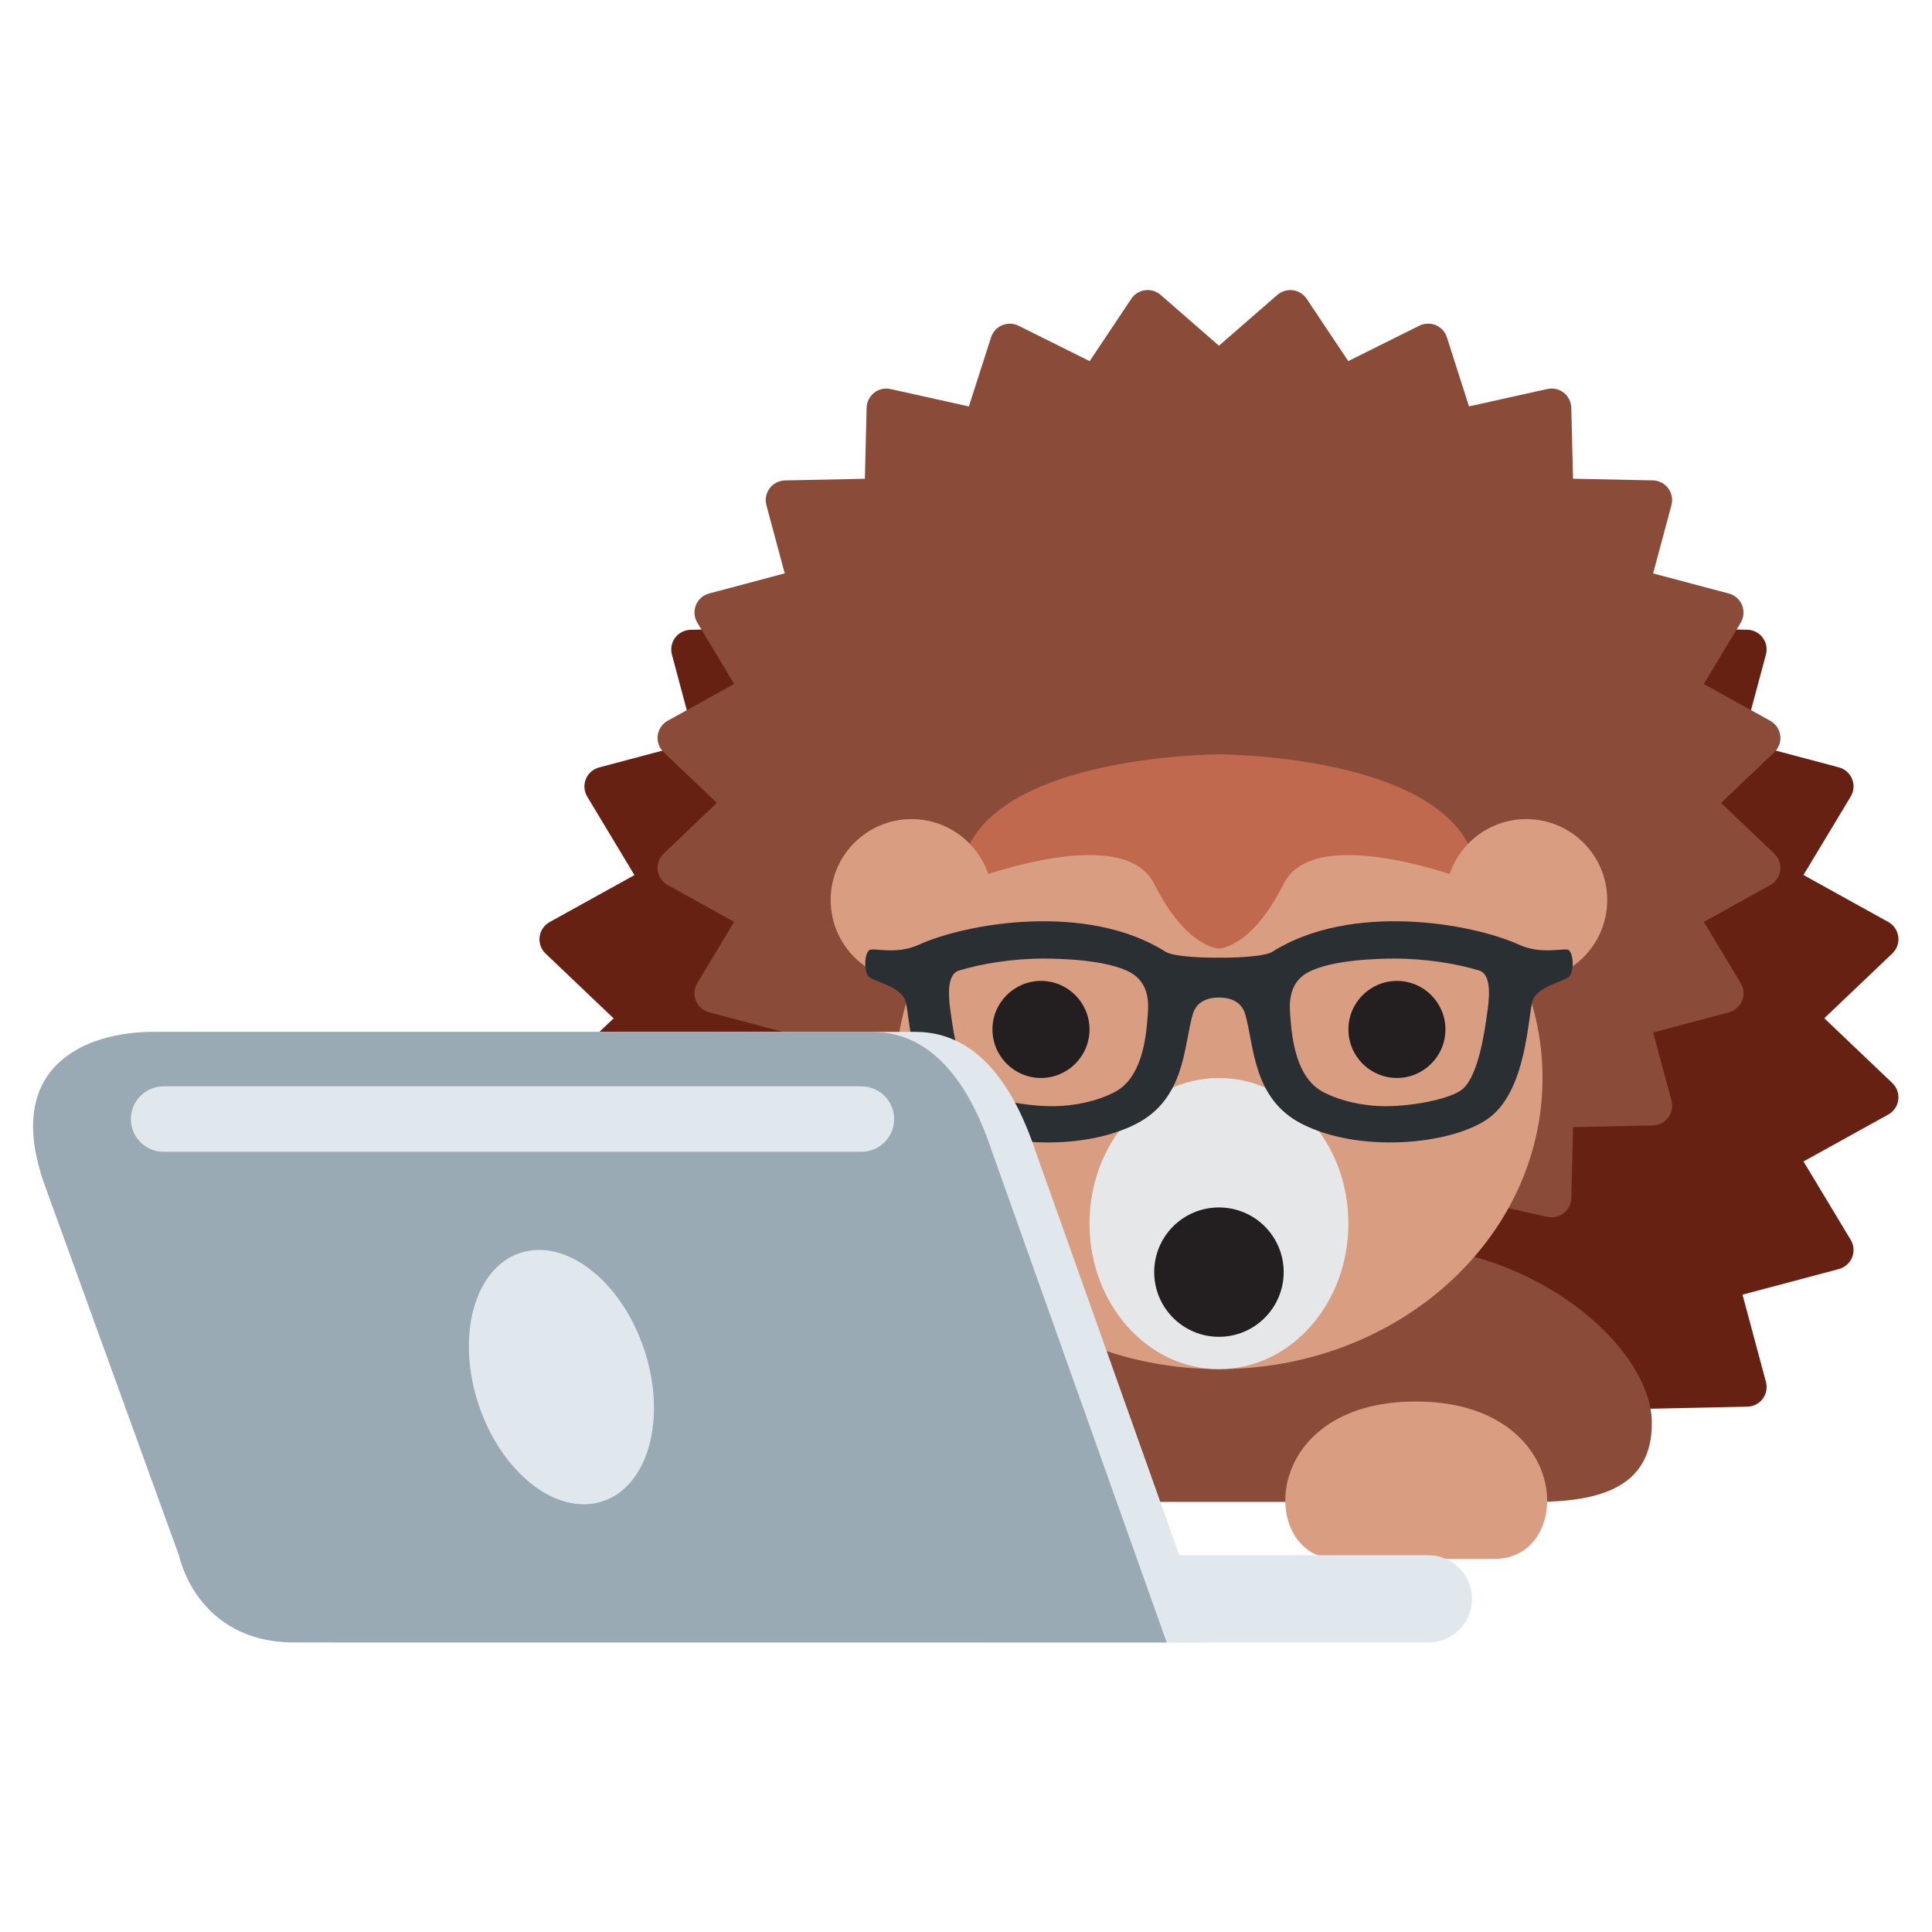
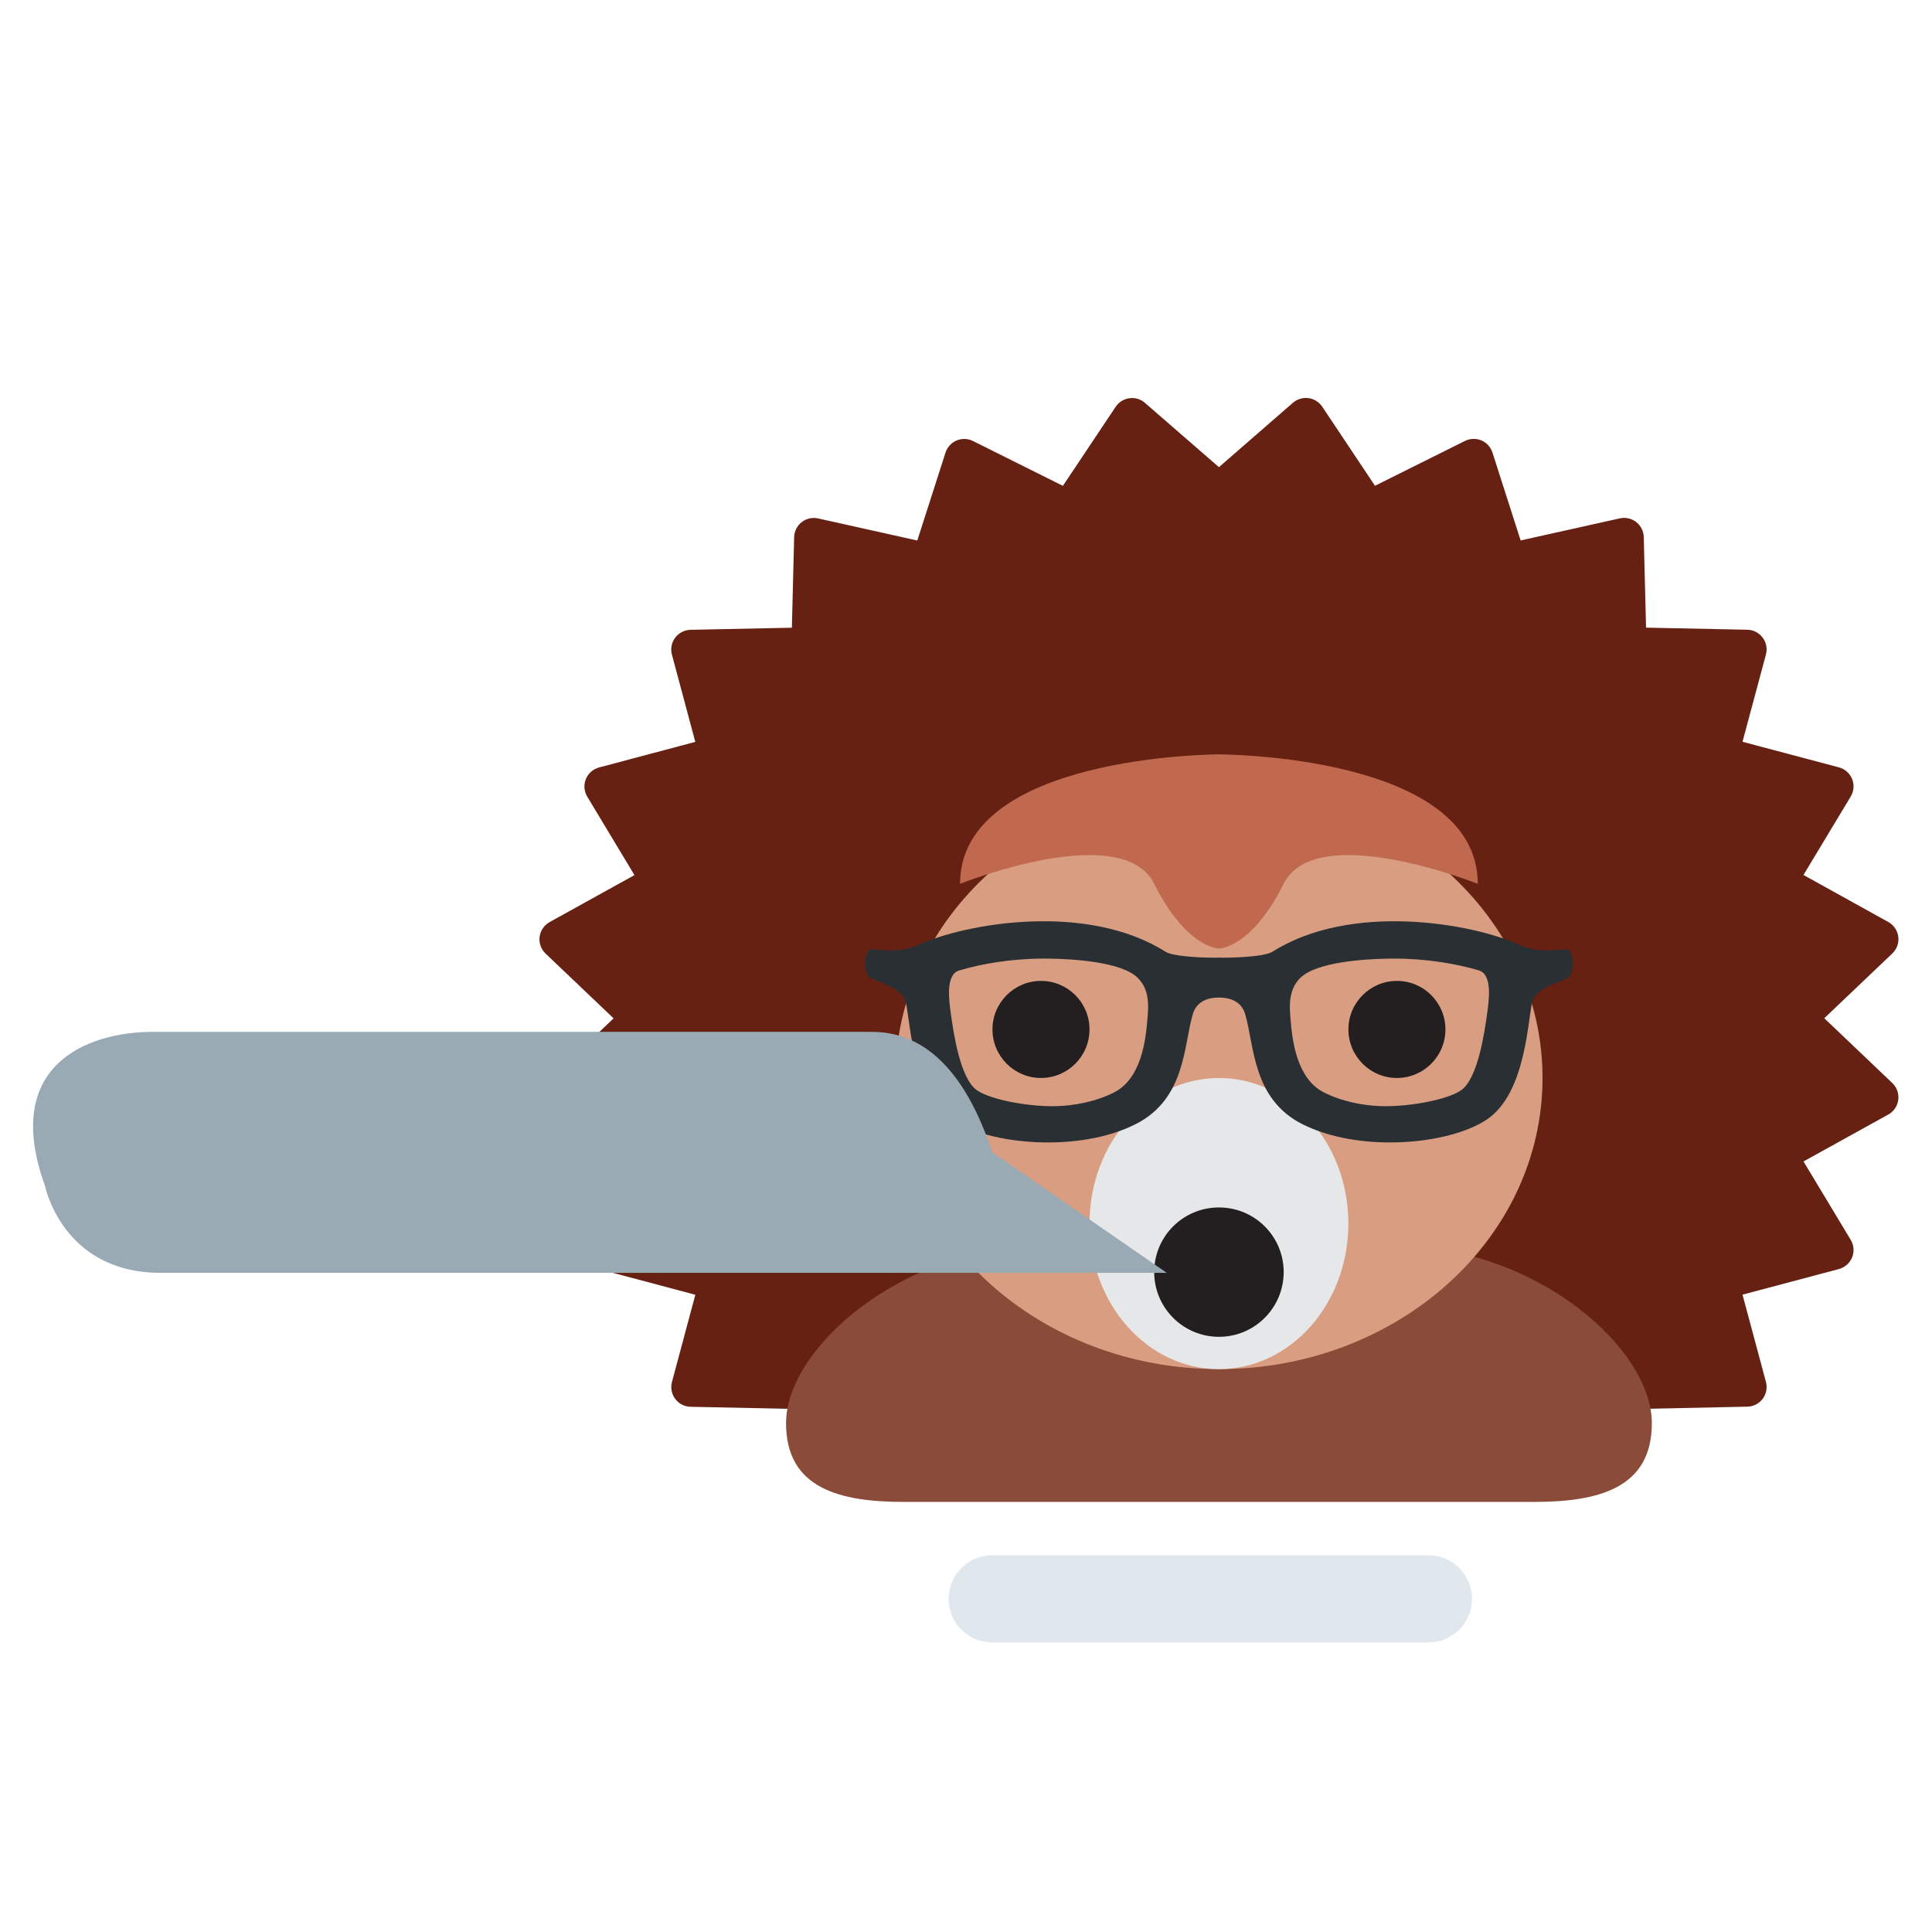
<svg xmlns="http://www.w3.org/2000/svg" viewBox="0 0 682.667 682.667" height="682.667" width="682.667" xml:space="preserve" id="svg2" version="1.1">
  <defs id="defs6" />
  <g transform="matrix(1.333,0,0,-1.333,0,682.667)" id="g10">
-     <path id="path12" style="fill:#6d6e71;fill-opacity:1;fill-rule:nonzero;stroke:none" d="m 434.609,252.119 c 0,-61.6 -49.906,-111.496 -111.496,-111.496 -61.579,0 -111.496,49.896 -111.496,111.496 0,61.579 49.927,111.506 111.496,111.506 61.59,-0.01 111.496,-49.927 111.496,-111.506 z" />
    <path id="path14" style="fill:#662113;fill-opacity:1;fill-rule:nonzero;stroke:none" d="m 406.568,114.543 h -166.91 c -17.369,0 -25.86,13.969 -28.823,24.098 l -27.79,0.584 c -1.597,0.032 -3.099,0.803 -4.058,2.087 -0.96,1.272 -1.284,2.931 -0.866,4.485 l 6.196,23.117 -25.516,6.791 c -1.586,0.428 -2.879,1.565 -3.495,3.088 -0.615,1.523 -0.48,3.245 0.365,4.642 l 12.508,20.791 -22.491,12.435 c -1.45,0.803 -2.431,2.253 -2.65,3.901 -0.208,1.638 0.376,3.287 1.576,4.444 l 18.036,17.182 -18.036,17.171 c -1.2,1.147 -1.784,2.795 -1.576,4.444 0.219,1.648 1.2,3.098 2.65,3.901 l 22.491,12.456 -12.518,20.801 c -0.845,1.408 -0.981,3.129 -0.365,4.642 0.615,1.523 1.909,2.66 3.494,3.088 l 25.517,6.781 -6.197,23.137 c -0.417,1.544 -0.094,3.203 0.866,4.486 0.96,1.283 2.462,2.045 4.069,2.087 l 26.862,0.552 0.605,24.015 c 0.041,1.554 0.772,3.014 2.003,3.974 1.231,0.96 2.827,1.325 4.339,0.981 l 26.299,-5.853 7.48,23.305 c 0.469,1.45 1.544,2.619 2.941,3.213 1.419,0.584 3.005,0.532 4.351,-0.146 l 23.826,-11.882 13.989,20.958 c 0.835,1.241 2.17,2.076 3.651,2.274 1.513,0.198 2.994,-0.25 4.11,-1.241 l 19.612,-17.036 19.612,17.067 c 1.137,0.981 2.619,1.429 4.121,1.231 1.491,-0.198 2.806,-1.033 3.651,-2.274 l 13.979,-20.958 23.847,11.882 c 1.356,0.678 2.952,0.72 4.35,0.146 1.408,-0.594 2.472,-1.763 2.942,-3.213 l 7.469,-23.305 26.299,5.853 c 1.523,0.333 3.108,-0.021 4.339,-0.981 1.231,-0.96 1.961,-2.42 2.003,-3.975 l 0.605,-24.014 26.852,-0.553 c 1.596,-0.031 3.098,-0.803 4.058,-2.086 0.97,-1.283 1.283,-2.942 0.866,-4.486 l -6.207,-23.127 25.547,-6.781 c 1.586,-0.417 2.88,-1.565 3.506,-3.088 0.615,-1.523 0.479,-3.244 -0.366,-4.642 l -12.528,-20.801 22.48,-12.456 c 1.461,-0.803 2.431,-2.253 2.65,-3.901 0.219,-1.648 -0.375,-3.297 -1.575,-4.444 l -18.037,-17.171 18.037,-17.181 c 1.2,-1.148 1.794,-2.806 1.575,-4.444 -0.219,-1.648 -1.189,-3.098 -2.65,-3.902 l -22.47,-12.435 12.518,-20.79 c 0.845,-1.409 0.981,-3.13 0.366,-4.642 -0.626,-1.523 -1.92,-2.661 -3.495,-3.088 l -25.558,-6.791 6.207,-23.117 c 0.417,-1.544 0.104,-3.203 -0.856,-4.486 -0.97,-1.283 -2.462,-2.055 -4.068,-2.086 l -27.78,-0.585 c -2.973,-10.16 -11.465,-24.129 -28.834,-24.129 z" />
-     <path id="path16" style="fill:#8a4b38;fill-opacity:1;fill-rule:nonzero;stroke:none" d="m 304.211,163.323 c -0.23,0 -0.459,0.01 -0.689,0.042 -1.492,0.198 -2.816,1.032 -3.651,2.284 l -11.037,16.535 -18.829,-9.379 c -1.367,-0.667 -2.953,-0.73 -4.361,-0.146 -1.398,0.595 -2.472,1.763 -2.942,3.224 l -5.883,18.329 -20.76,-4.611 c -1.544,-0.324 -3.119,0.031 -4.35,0.991 -1.231,0.959 -1.961,2.409 -2.003,3.974 l -0.469,18.819 -21.166,0.449 c -1.596,0.031 -3.099,0.803 -4.058,2.086 -0.96,1.273 -1.284,2.932 -0.866,4.486 l 4.84,18.068 -20.029,5.32 c -1.586,0.428 -2.879,1.565 -3.495,3.088 -0.615,1.523 -0.48,3.244 0.365,4.642 l 9.775,16.243 -17.609,9.743 c -1.46,0.803 -2.441,2.253 -2.65,3.902 -0.208,1.648 0.376,3.296 1.576,4.444 l 14.103,13.446 -14.103,13.426 c -1.2,1.148 -1.784,2.796 -1.576,4.444 0.219,1.648 1.2,3.098 2.65,3.902 l 17.62,9.753 -9.775,16.253 c -0.845,1.408 -0.981,3.13 -0.365,4.642 0.615,1.523 1.909,2.66 3.494,3.088 l 20.05,5.331 -4.861,18.068 c -0.417,1.544 -0.094,3.202 0.866,4.486 0.96,1.283 2.462,2.044 4.068,2.086 l 21.167,0.438 0.469,18.83 c 0.042,1.554 0.772,3.014 2.003,3.974 1.221,0.96 2.817,1.325 4.34,0.981 l 20.759,-4.611 5.884,18.318 c 0.469,1.45 1.544,2.619 2.942,3.213 1.418,0.574 2.993,0.532 4.36,-0.146 l 18.83,-9.378 11.036,16.524 c 0.835,1.241 2.16,2.076 3.652,2.274 1.502,0.219 2.994,-0.25 4.12,-1.241 l 15.46,-13.468 15.481,13.468 c 1.137,0.991 2.639,1.439 4.121,1.241 1.491,-0.198 2.806,-1.033 3.651,-2.274 l 11.026,-16.514 18.851,9.389 c 1.356,0.668 2.952,0.72 4.35,0.136 1.408,-0.595 2.472,-1.763 2.942,-3.213 l 5.862,-18.319 20.77,4.611 c 1.523,0.344 3.13,-0.021 4.34,-0.98 1.231,-0.96 1.961,-2.421 2.003,-3.985 l 0.469,-18.82 21.156,-0.438 c 1.596,-0.031 3.098,-0.803 4.058,-2.086 0.97,-1.283 1.283,-2.942 0.866,-4.486 l -4.851,-18.089 20.071,-5.33 c 1.586,-0.428 2.879,-1.565 3.505,-3.088 0.616,-1.523 0.48,-3.244 -0.365,-4.642 l -9.785,-16.253 17.619,-9.754 c 1.461,-0.803 2.431,-2.253 2.65,-3.901 0.219,-1.649 -0.376,-3.297 -1.575,-4.444 l -14.115,-13.426 14.115,-13.447 c 1.199,-1.147 1.794,-2.796 1.575,-4.444 -0.219,-1.648 -1.2,-3.088 -2.65,-3.901 l -17.609,-9.744 9.785,-16.242 c 0.845,-1.408 0.981,-3.13 0.365,-4.642 -0.625,-1.513 -1.919,-2.66 -3.494,-3.088 l -20.082,-5.341 4.851,-18.068 c 0.418,-1.544 0.105,-3.203 -0.855,-4.486 -0.97,-1.283 -2.462,-2.055 -4.069,-2.086 l -21.155,-0.449 -0.47,-18.819 c -0.042,-1.554 -0.772,-3.015 -2.003,-3.975 -1.22,-0.959 -2.827,-1.314 -4.339,-0.991 l -20.77,4.611 -5.863,-18.329 c -0.469,-1.45 -1.533,-2.628 -2.942,-3.223 -1.398,-0.605 -2.962,-0.553 -4.35,0.146 l -18.84,9.378 -11.037,-16.534 c -0.834,-1.252 -2.159,-2.076 -3.651,-2.285 -1.481,-0.188 -2.983,0.251 -4.12,1.242 l -15.492,13.53 -15.47,-13.499 c -0.96,-0.835 -2.18,-1.283 -3.432,-1.283 z" />
    <path id="path18" style="fill:#8a4b38;fill-opacity:1;fill-rule:nonzero;stroke:none" d="m 276.17,181.808 h 93.887 c 36.73,0 67.807,-26.862 67.807,-46.943 0,-17.213 -14.083,-20.864 -31.296,-20.864 h -166.91 c -17.212,0 -31.295,3.651 -31.295,20.864 0,20.081 31.191,46.943 67.807,46.943 z" />
    <path id="path20" style="fill:#d99e82;fill-opacity:1;fill-rule:nonzero;stroke:none" d="m 408.884,226.383 c 0,-42.645 -38.389,-77.174 -85.771,-77.174 -47.381,0 -85.771,34.529 -85.771,77.174 0,42.635 38.39,77.196 85.771,77.196 47.382,0 85.771,-34.561 85.771,-77.196 z" />
    <path id="path22" style="fill:#e6e7e8;fill-opacity:1;fill-rule:nonzero;stroke:none" d="m 357.424,187.786 c 0,-21.313 -15.366,-38.588 -34.311,-38.588 -18.944,0 -34.31,17.275 -34.31,38.588 0,21.312 15.356,38.587 34.31,38.587 18.955,0 34.311,-17.265 34.311,-38.587 z" />
    <path id="path24" style="fill:#231f20;fill-opacity:1;fill-rule:nonzero;stroke:none" d="m 340.274,174.933 c 0,-9.472 -7.678,-17.16 -17.161,-17.16 -9.482,0 -17.16,7.678 -17.16,17.16 0,9.473 7.678,17.13 17.16,17.13 9.483,0 17.161,-7.657 17.161,-17.13 z m -51.471,64.323 c 0,-7.114 -5.759,-12.873 -12.863,-12.873 -7.104,0 -12.862,5.769 -12.862,12.873 0,7.094 5.758,12.852 12.862,12.852 7.104,0.011 12.863,-5.758 12.863,-12.852 z m 94.346,0 c 0,-7.114 -5.759,-12.873 -12.852,-12.873 -7.115,0 -12.863,5.769 -12.863,12.873 0,7.094 5.758,12.852 12.863,12.852 7.093,0.011 12.852,-5.758 12.852,-12.852 z" />
    <path id="path26" style="fill:#c1694f;fill-opacity:1;fill-rule:nonzero;stroke:none" d="m 254.492,277.844 c 0,0 42.886,17.15 51.461,0 8.585,-17.15 17.16,-17.15 17.16,-17.15 v 51.471 c 0,-0.011 -68.621,-0.011 -68.621,-34.321 z m 137.232,0 c 0,0 -42.875,17.15 -51.461,0 -8.575,-17.15 -17.15,-17.15 -17.15,-17.15 v 51.471 c 0,-0.011 68.611,-0.011 68.611,-34.321 z" />
-     <path id="path28" style="fill:#d99e82;fill-opacity:1;fill-rule:nonzero;stroke:none" d="m 263.078,273.567 c 0,-11.851 -9.597,-21.448 -21.438,-21.448 -11.85,0 -21.448,9.597 -21.448,21.448 0,11.84 9.598,21.437 21.448,21.437 11.841,0 21.438,-9.597 21.438,-21.437 z m 162.956,0 c 0,-11.851 -9.597,-21.448 -21.448,-21.448 -11.84,0 -21.448,9.597 -21.448,21.448 0,11.84 9.608,21.437 21.448,21.437 11.851,0 21.448,-9.597 21.448,-21.437 z M 250.09,98.896 c -20.864,0 -20.864,41.727 20.864,41.727 41.727,0 42.374,-41.727 20.864,-41.727 z m 104.319,0 c -20.864,0 -20.864,41.727 20.864,41.727 41.727,0 42.374,-41.727 20.863,-41.727 z" />
    <path id="path30" style="fill:#292f33;fill-opacity:1;fill-rule:nonzero;stroke:none" d="m 415.862,260.253 c -0.946,0.82 -7.007,-1.353 -13.141,1.437 -12.655,5.759 -44.634,11.315 -65.452,-1.857 -2.229,-1.408 -11.543,-1.645 -14.148,-1.546 -2.605,-0.104 -11.918,0.134 -14.147,1.546 -20.813,13.172 -52.792,7.616 -65.447,1.857 -6.133,-2.79 -12.195,-0.617 -13.141,-1.437 -1.366,-1.181 -1.366,-5.907 0.006,-7.092 1.36,-1.181 8.169,-2.544 9.524,-6.085 1.366,-3.546 1.377,-24.487 12.24,-31.727 10.171,-6.776 33.898,-8.816 48.936,-1.176 13.119,6.663 12.66,20.689 15.066,29.046 0.857,2.978 3.274,4.479 6.969,4.479 3.695,0 6.112,-1.501 6.969,-4.479 2.406,-8.352 1.941,-22.383 15.066,-29.046 15.038,-7.635 38.765,-5.595 48.931,1.176 10.868,7.235 10.879,28.181 12.24,31.727 1.355,3.541 8.163,4.909 9.524,6.085 1.371,1.185 1.377,5.911 0.005,7.092 z M 304.173,242.226 c -0.426,-5.457 -1.516,-15.938 -8.833,-19.656 -4.485,-2.282 -10.331,-3.67 -16.449,-3.67 h -0.005 c -6.775,0 -16.167,1.714 -19.839,4.158 -4.591,3.058 -6.338,15.642 -6.997,20.348 -0.42,2.998 -1.548,10.323 2.146,11.449 5.863,1.783 14.043,3.175 22.411,3.175 3.833,0 16.709,-0.212 22.981,-3.659 5.558,-3.048 4.823,-9.142 4.585,-12.145 z m 90.031,1.25 c -0.659,-4.712 -2.406,-17.36 -6.997,-20.418 -3.672,-2.444 -13.064,-4.158 -19.839,-4.158 h -0.006 c -6.122,0 -11.963,1.388 -16.454,3.67 -7.317,3.714 -8.407,14.13 -8.832,19.587 -0.233,3.003 -0.974,9.142 4.585,12.189 6.277,3.447 19.147,3.684 22.98,3.684 8.368,0 16.543,-1.368 22.411,-3.151 3.695,-1.126 2.572,-8.406 2.152,-11.403 z" />
    <path id="path32" style="fill:#e1e8ed;fill-opacity:1;fill-rule:nonzero;stroke:none" d="m 390.202,88.31 c 0,-6.393 -5.168,-11.561 -11.562,-11.561 H 263.027 c -6.393,0 -11.561,5.168 -11.561,11.561 0,6.393 5.168,11.561 11.561,11.561 H 378.64 c 6.394,0 11.562,-5.168 11.562,-11.561 z" />
-     <path id="path34" style="fill:#e1e8ed;fill-opacity:1;fill-rule:nonzero;stroke:none" d="M 242.679,238.607 H 52.137 c -17.619,0 -40.21,-8.913 -28.649,-40.823 L 59.005,99.802 c 0.011,0 4.59,-23.053 30.603,-23.053 H 320.834 L 274.588,206.698 c -5.063,15.284 -14.278,31.909 -31.909,31.909 z" />
-     <path id="path36" style="fill:#99aab5;fill-opacity:1;fill-rule:nonzero;stroke:none" d="M 231.118,238.607 H 40.576 c -17.619,0 -40.21,-8.913 -28.649,-40.823 L 47.443,99.802 c 0.012,0 4.59,-23.053 30.603,-23.053 H 309.272 L 263.027,206.698 c -5.064,15.284 -14.278,31.909 -31.909,31.909 z" />
-     <path id="path38" style="fill:#e1e8ed;fill-opacity:1;fill-rule:nonzero;stroke:none" d="m 170.756,154.406 c 6.058,-18.174 1.145,-36.187 -10.971,-40.222 -12.117,-4.046 -26.846,7.411 -32.904,25.586 -6.058,18.174 -1.145,36.187 10.972,40.222 12.116,4.034 26.857,-7.411 32.903,-25.586 z m 57.587,52.408 H 43.362 c -4.786,0 -8.671,3.884 -8.671,8.671 0,4.786 3.885,8.671 8.671,8.671 h 184.981 c 4.787,0 8.671,-3.885 8.671,-8.671 0,-4.787 -3.884,-8.671 -8.671,-8.671 z" />
+     <path id="path36" style="fill:#99aab5;fill-opacity:1;fill-rule:nonzero;stroke:none" d="M 231.118,238.607 H 40.576 c -17.619,0 -40.21,-8.913 -28.649,-40.823 c 0.012,0 4.59,-23.053 30.603,-23.053 H 309.272 L 263.027,206.698 c -5.064,15.284 -14.278,31.909 -31.909,31.909 z" />
  </g>
</svg>